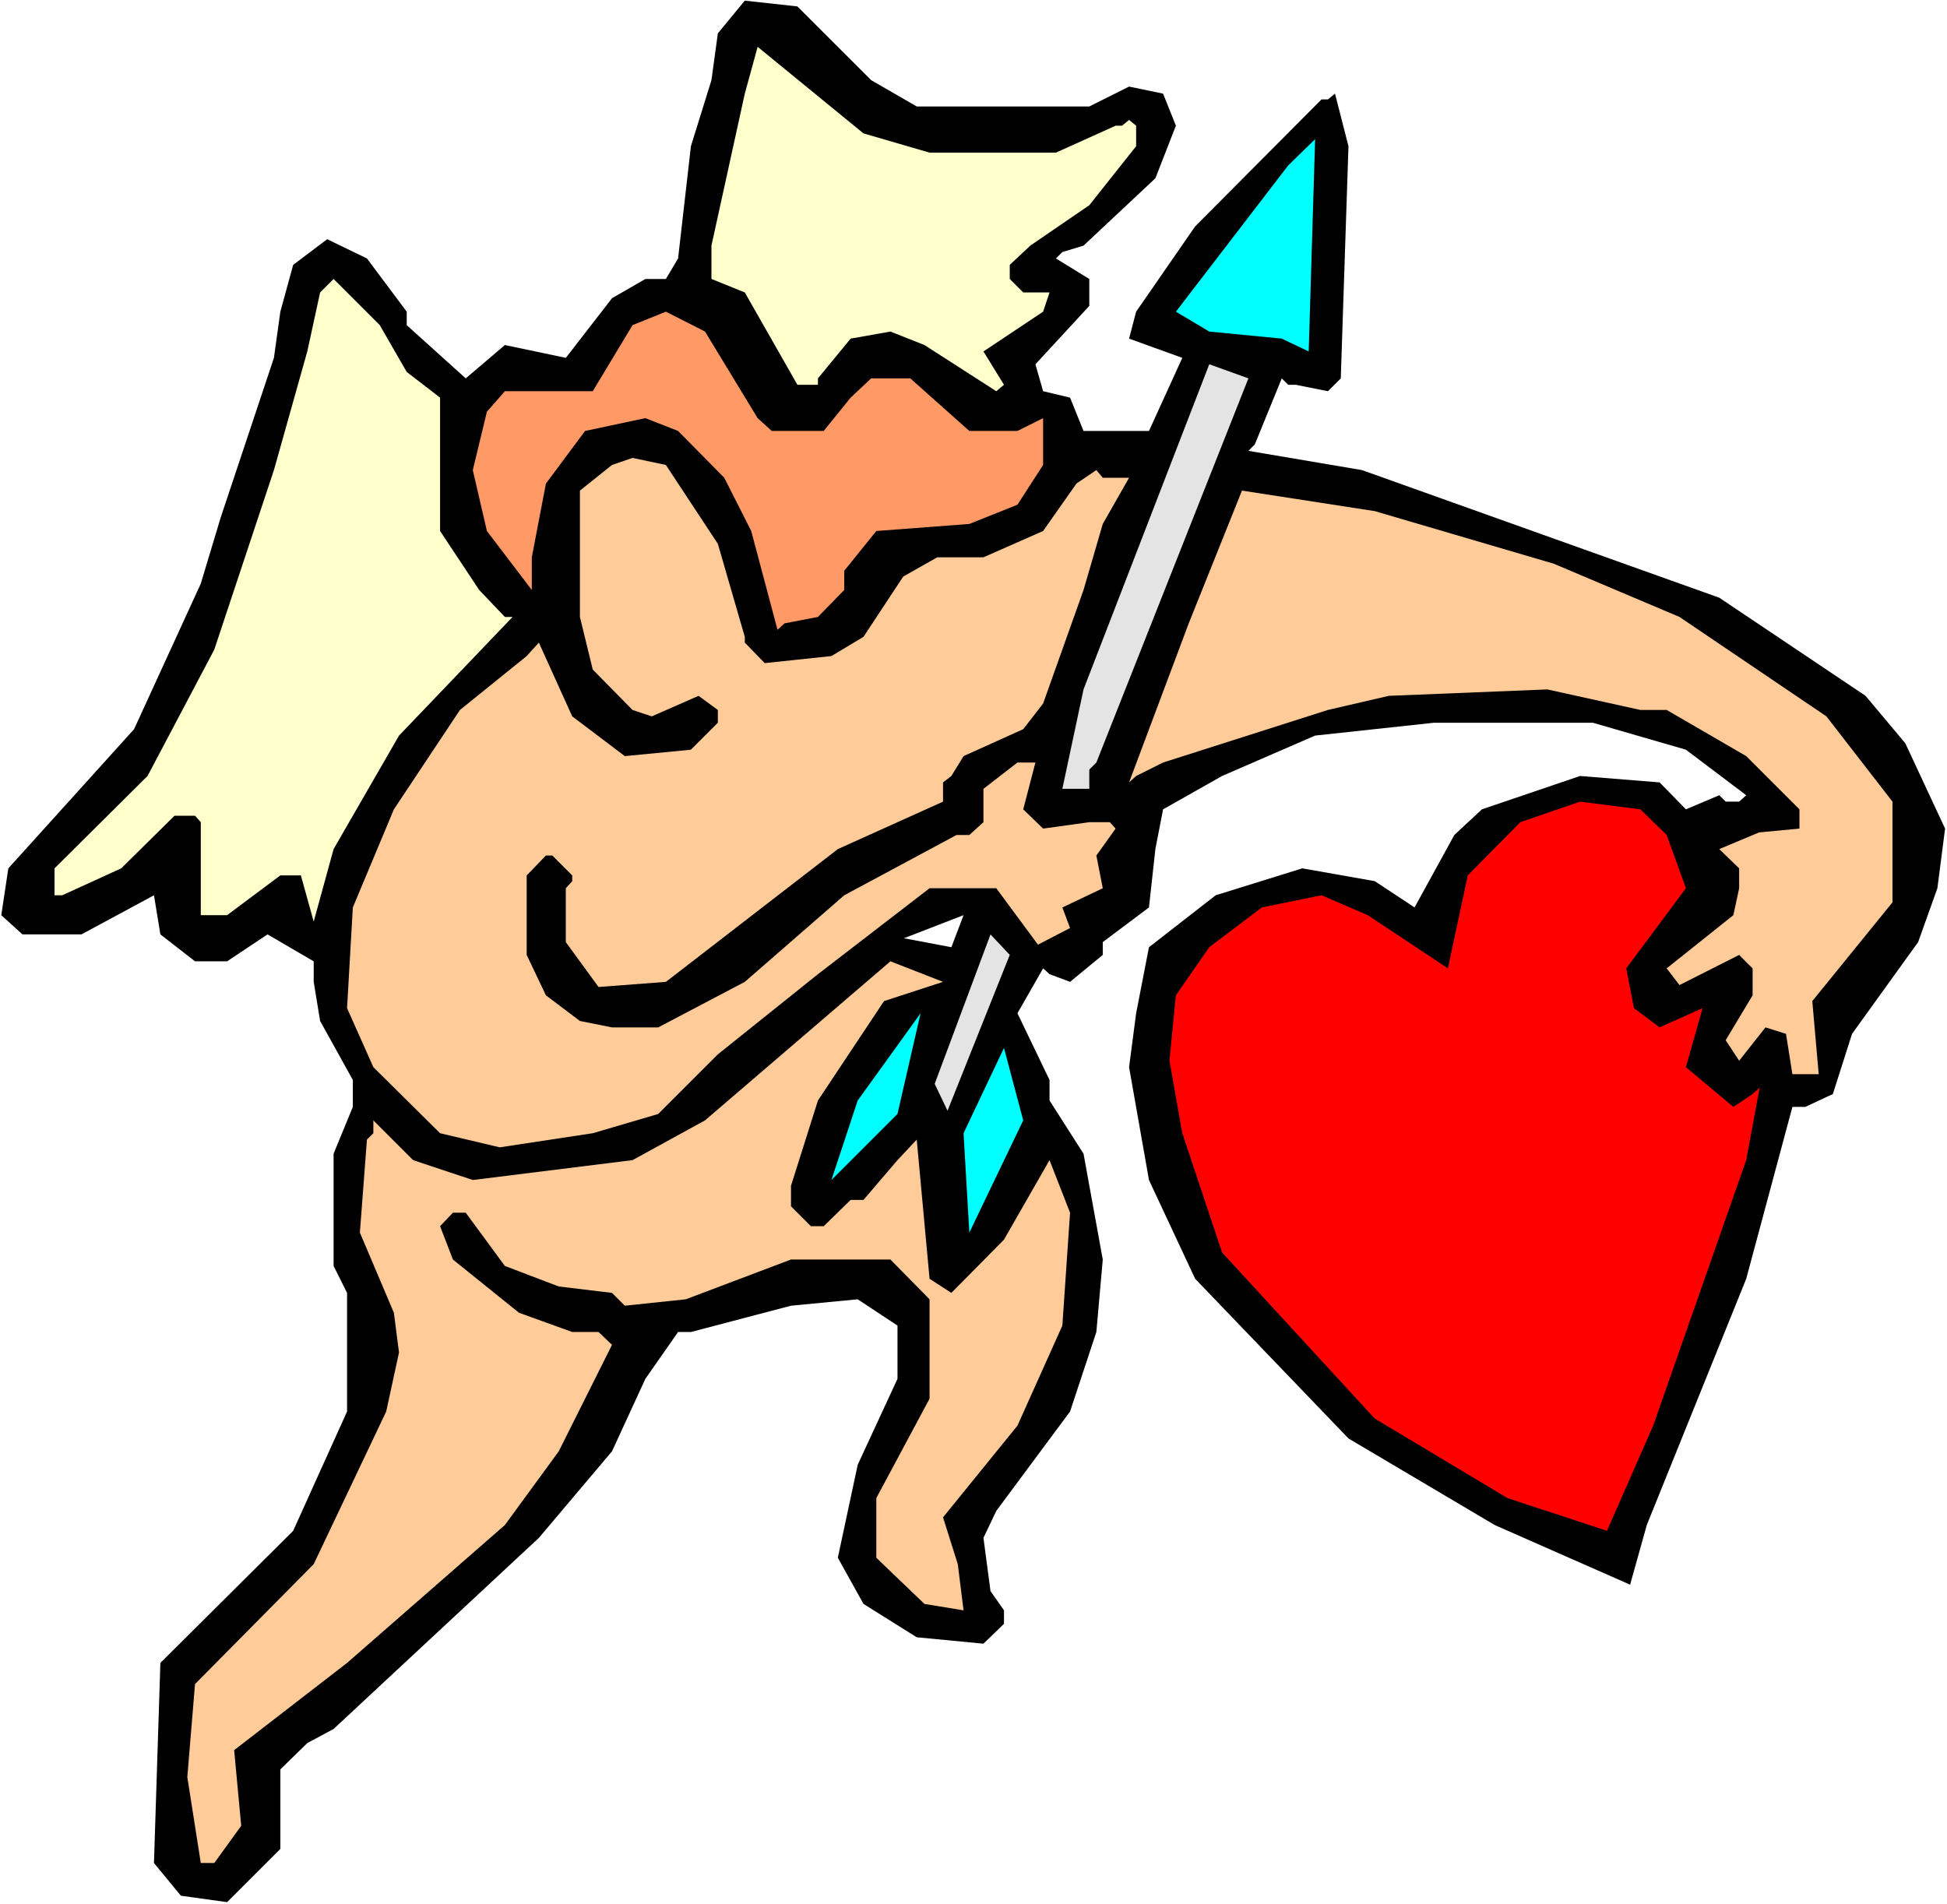
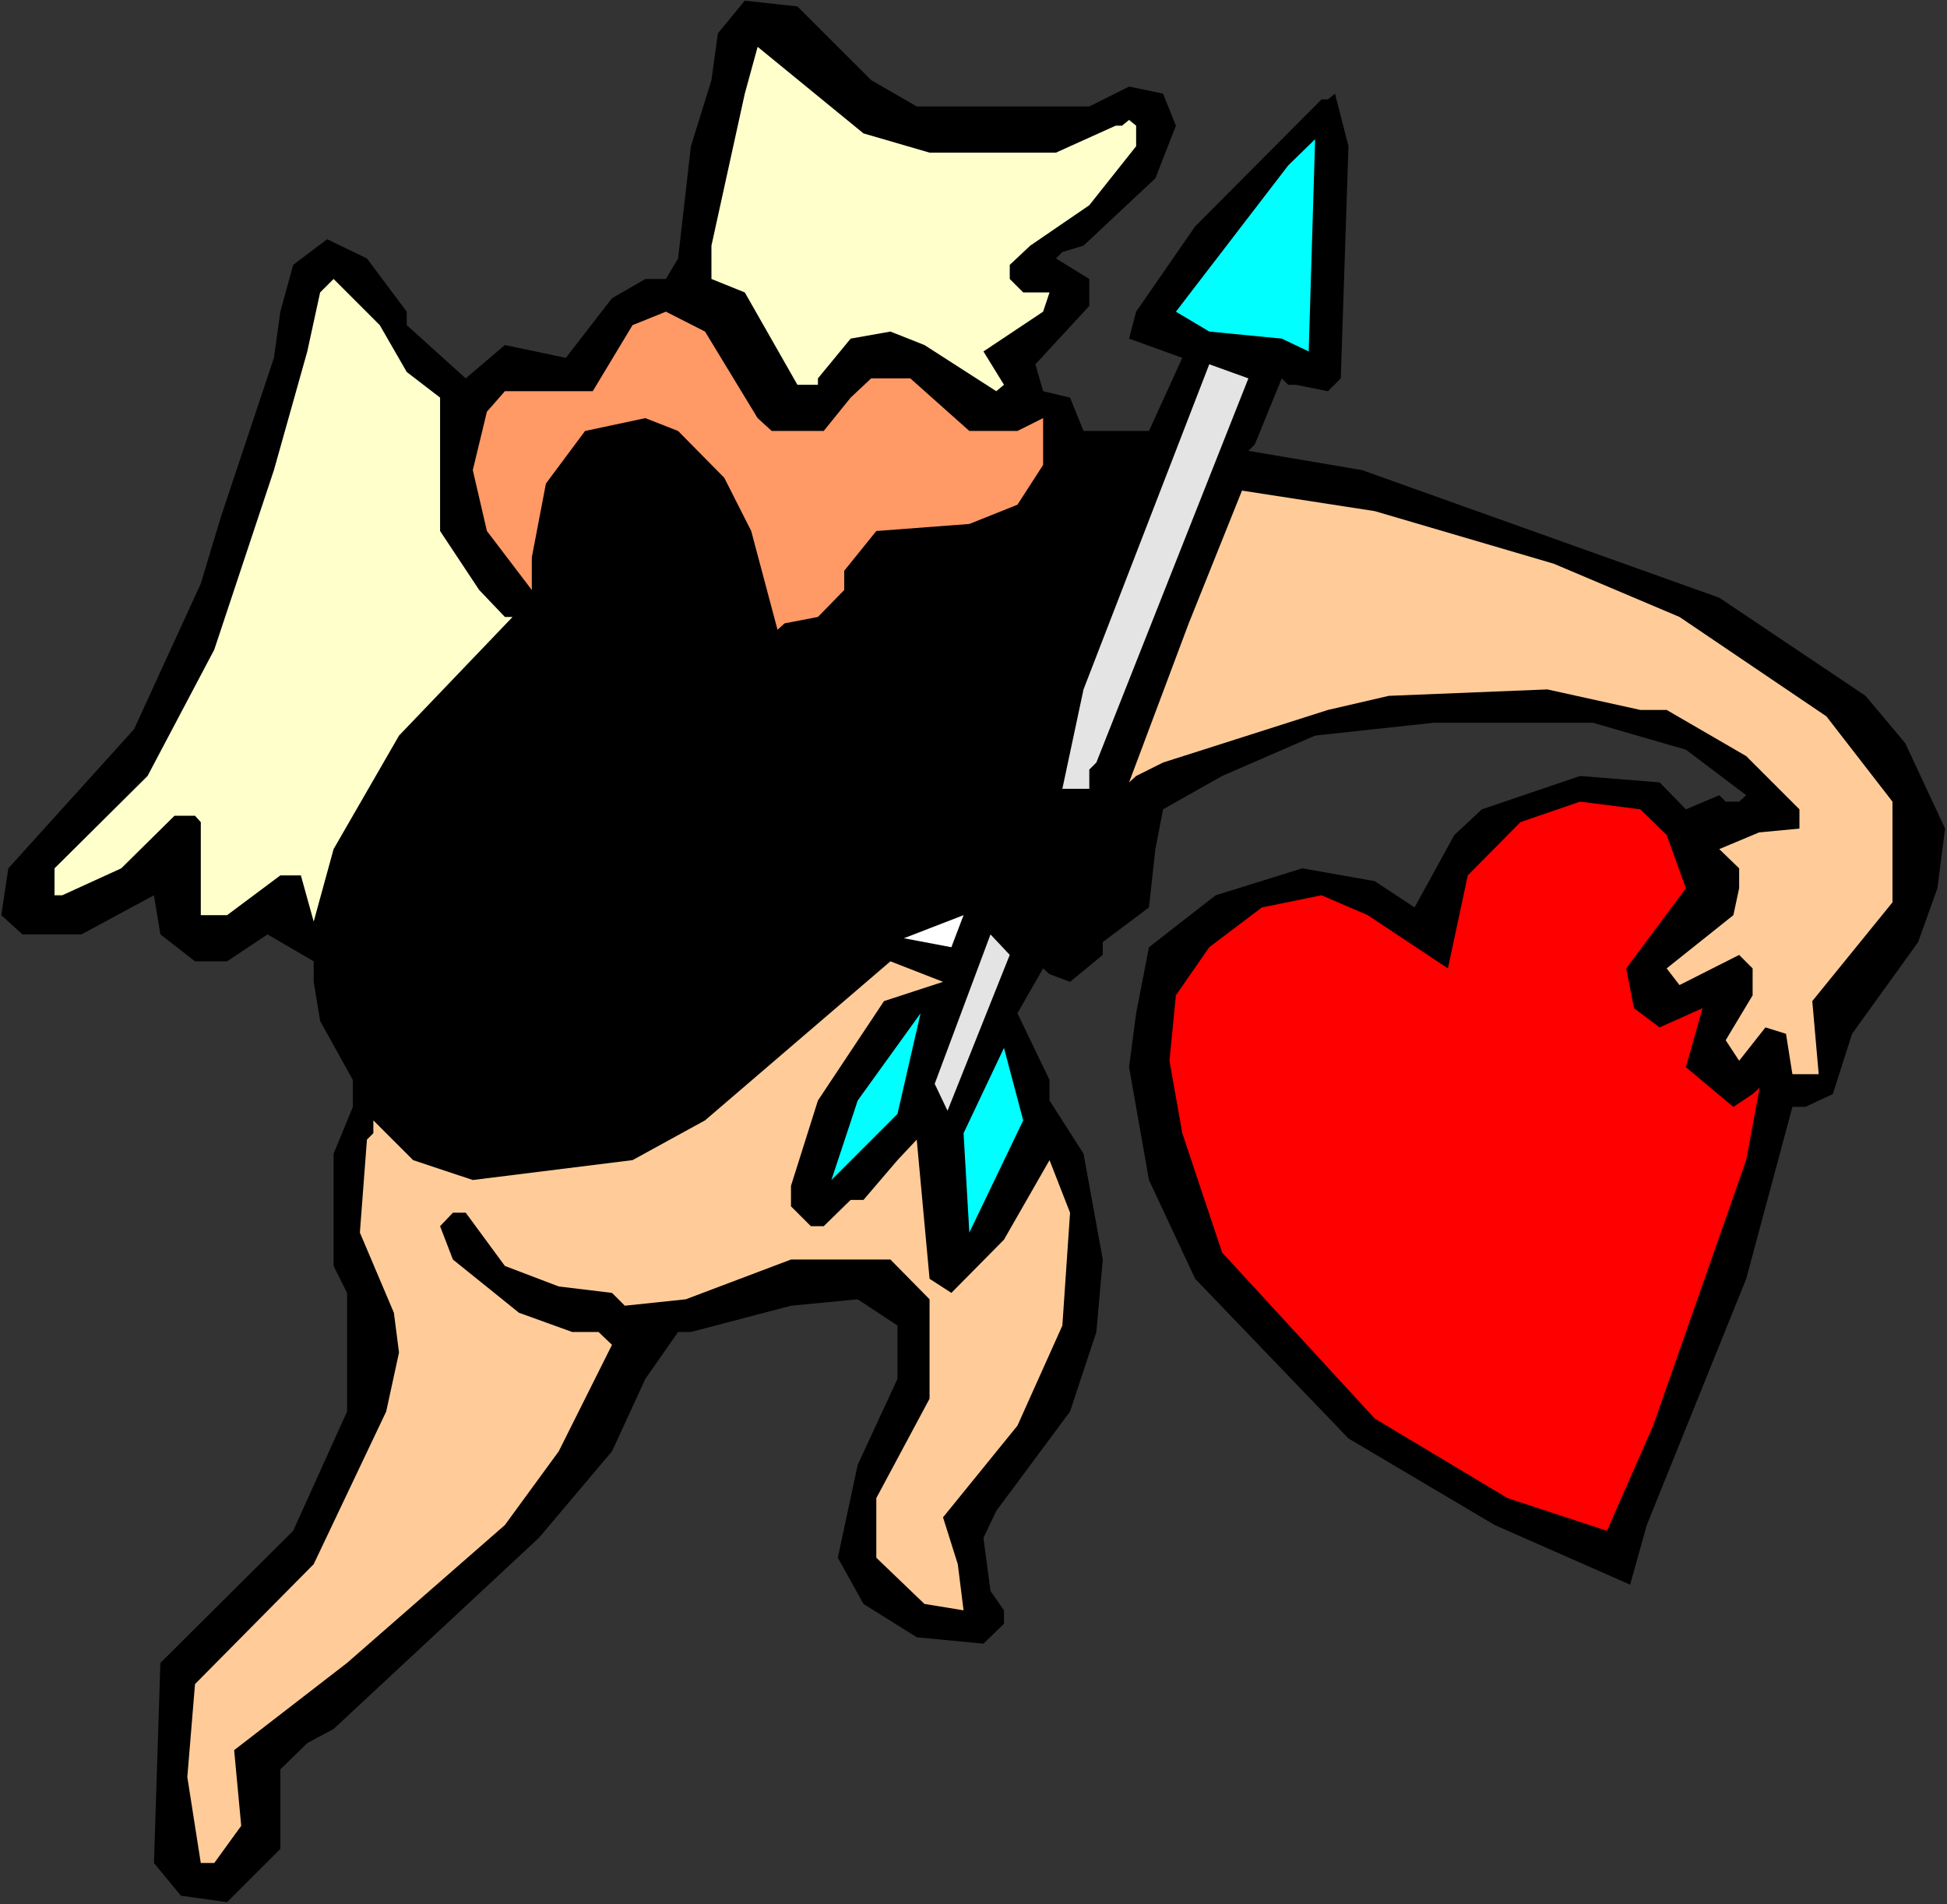
<svg xmlns="http://www.w3.org/2000/svg" xmlns:ns1="http://sodipodi.sourceforge.net/DTD/sodipodi-0.dtd" xmlns:ns2="http://www.inkscape.org/namespaces/inkscape" version="1.0" width="129.766mm" height="126.915mm" id="svg15" ns1:docname="Cupid 38.wmf">
  <rect width="100%" height="100%" fill="#333333" stroke="none" />
  <ns1:namedview id="namedview15" pagecolor="#ffffff" bordercolor="#000000" borderopacity="0.25" ns2:showpageshadow="2" ns2:pageopacity="0.0" ns2:pagecheckerboard="0" ns2:deskcolor="#d1d1d1" ns2:document-units="mm" />
  <defs id="defs1">
    <pattern id="WMFhbasepattern" patternUnits="userSpaceOnUse" width="6" height="6" x="0" y="0" />
  </defs>
-   <path style="fill:#ffffff;fill-opacity:1;fill-rule:evenodd;stroke:none" d="M 0,479.68 H 490.455 V 0 H 0 Z" id="path1" />
  <path style="fill:#000000;fill-opacity:1;fill-rule:evenodd;stroke:none" d="m 219.453,20.195 11.474,6.624 h 43.47 l 10.019,-5.008 8.565,1.777 3.232,8.078 -5.171,13.248 -18.099,16.964 -5.333,1.616 -1.616,1.616 8.403,5.17 v 6.786 l -13.574,14.702 1.939,6.786 6.787,1.616 3.394,8.401 h 16.483 l 8.403,-18.418 -13.413,-4.847 1.778,-6.786 14.867,-21.488 31.835,-31.989 h 1.616 l 1.778,-1.454 3.394,13.248 -1.939,58.486 -3.232,3.231 -8.08,-1.616 h -1.939 l -1.616,-1.616 -6.787,16.641 -1.616,1.616 28.603,4.847 90.011,32.151 36.845,24.719 10.019,11.956 10.019,21.488 -1.939,15.025 -4.848,13.571 -16.645,23.103 -4.848,15.187 -6.949,3.231 h -3.232 l -11.635,43.299 -25.048,62.04 -4.202,15.025 -34.098,-15.025 -36.845,-21.811 -38.622,-40.229 -11.635,-24.881 -5.01,-28.435 1.778,-13.571 3.232,-16.641 16.806,-13.087 21.816,-6.786 18.261,3.231 8.08,5.332 1.939,1.293 10.019,-18.257 6.949,-6.463 24.725,-8.401 20.038,1.616 6.626,6.786 8.403,-3.554 1.616,1.616 h 3.394 l 1.778,-1.616 -15.19,-11.471 -23.432,-6.786 h -40.077 l -29.896,3.231 -23.432,10.178 -14.867,8.401 -1.939,10.017 -1.616,14.702 -11.635,8.724 v 3.231 l -8.242,6.786 -5.171,-1.939 -1.616,-1.454 -6.464,11.309 8.08,16.803 v 5.17 l 8.565,13.41 4.848,26.658 -1.616,18.257 -6.626,20.034 -18.584,25.042 -3.232,6.786 1.778,13.41 3.394,4.847 v 3.393 l -5.171,5.008 -16.806,-1.616 -13.413,-8.401 -6.464,-11.633 5.01,-23.427 10.019,-21.649 v -13.41 l -10.019,-6.624 -16.806,1.616 -25.21,6.624 h -3.232 l -8.242,11.794 -8.403,18.257 -18.422,21.811 -51.712,48.146 -6.626,3.554 -6.787,6.624 v 20.034 L 57.206,479.195 45.571,477.58 38.784,469.34 40.4,418.932 73.851,385.65 87.426,355.6 v -29.889 l -3.394,-6.786 v -28.273 L 88.88,278.857 v -6.786 l -8.242,-14.864 -1.616,-9.855 v -5.17 l -11.635,-6.786 -10.181,6.786 h -8.08 l -8.726,-6.786 -1.616,-9.855 -18.261,9.855 H 5.656 L 0.323,230.55 2.101,218.756 33.774,183.697 50.581,147.022 55.59,130.381 69.003,90.152 70.619,78.52 l 3.232,-11.794 8.565,-6.463 10.019,4.847 10.019,13.41 v 3.393 l 14.867,13.41 9.858,-8.401 15.352,3.231 11.635,-15.025 8.403,-4.847 h 5.171 l 3.07,-5.17 3.232,-28.273 5.171,-16.641 1.616,-11.794 6.787,-8.24 13.251,1.454 z" id="path2" />
  <path style="fill:#ffffcc;fill-opacity:1;fill-rule:evenodd;stroke:none" d="m 234.158,38.452 h 31.835 l 15.029,-6.786 h 1.616 l 1.778,-1.454 1.778,1.454 v 5.17 l -11.797,14.864 -14.867,10.178 -5.171,4.847 v 3.554 l 3.394,3.393 h 6.626 l -1.616,4.847 -15.029,10.017 5.171,8.401 -1.939,1.616 -18.099,-11.633 -8.565,-3.393 -10.019,1.777 -8.242,10.017 v 1.616 h -5.171 L 187.617,73.673 179.214,70.28 v -8.401 l 8.403,-38.29 3.232,-11.794 26.664,21.811 z" id="path3" />
  <path style="fill:#00ffff;fill-opacity:1;fill-rule:evenodd;stroke:none" d="m 329.664,88.536 -6.787,-3.231 -18.261,-1.777 -8.403,-5.008 28.28,-36.836 6.787,-6.624 z" id="path4" />
  <path style="fill:#ffffcc;fill-opacity:1;fill-rule:evenodd;stroke:none" d="m 102.454,93.706 8.403,6.463 v 33.605 l 9.858,14.864 6.464,6.786 h 1.939 l -28.603,29.889 -16.483,28.597 -5.01,18.257 -3.232,-11.633 H 70.619 l -13.413,10.017 h -6.626 v -23.427 l -1.454,-1.616 H 43.955 l -13.413,13.248 -14.867,6.786 h -1.939 v -6.786 l 23.432,-23.265 16.806,-31.828 15.029,-45.238 8.403,-29.889 3.232,-14.864 3.394,-3.393 11.635,11.633 z" id="path5" />
  <path style="fill:#ff9966;fill-opacity:1;fill-rule:evenodd;stroke:none" d="m 190.849,105.339 3.555,3.231 h 13.09 l 6.787,-8.401 5.171,-4.847 h 9.858 l 14.867,13.248 h 12.12 l 6.464,-3.231 v 11.794 l -6.464,10.017 -12.12,4.847 -23.432,1.777 -8.08,10.017 v 4.847 l -6.626,6.786 -8.403,1.616 -1.778,1.616 -6.626,-24.881 -6.787,-13.41 -11.635,-11.794 -8.242,-3.231 -15.19,3.231 -9.858,13.248 -3.555,18.58 v 8.24 l -11.312,-14.864 -3.555,-15.348 3.555,-14.702 4.525,-5.17 h 22.139 l 10.019,-16.641 8.403,-3.393 9.858,5.008 z" id="path6" />
  <path style="fill:#e4e4e4;fill-opacity:1;fill-rule:evenodd;stroke:none" d="m 276.174,192.098 -1.778,1.777 v 4.847 h -6.787 l 5.333,-25.042 31.674,-81.912 9.858,3.554 z" id="path7" />
-   <path style="fill:#ffcc99;fill-opacity:1;fill-rule:evenodd;stroke:none" d="m 180.83,137.005 6.787,23.427 v 1.454 l 5.01,5.17 16.806,-1.777 8.08,-4.847 10.019,-15.187 8.565,-4.847 h 11.635 l 15.029,-6.624 8.403,-11.956 5.01,-3.393 1.616,1.939 h 6.626 l -6.626,11.633 -4.848,16.641 -10.181,28.597 -5.01,6.463 -15.029,6.786 -3.07,5.008 -2.101,1.616 v 4.847 l -26.502,11.956 -43.309,33.444 -16.968,1.293 -8.242,-11.309 v -13.571 l 1.616,-1.777 v -1.454 l -5.01,-5.008 h -1.616 l -4.848,5.008 v 20.034 l 4.848,10.178 8.565,6.463 8.08,1.616 h 11.635 l 21.816,-11.471 25.048,-21.811 28.28,-15.187 h 3.232 l 3.555,-3.231 v -8.401 l 8.565,-6.624 h 4.525 l -3.07,11.794 5.01,4.847 11.635,-1.616 h 5.171 l 1.454,1.616 -4.848,6.786 1.616,8.24 -10.181,4.847 1.939,5.17 -8.08,4.201 -10.504,-14.218 h -16.806 l -28.118,21.649 -25.21,20.195 -15.029,15.025 -16.483,4.847 -23.432,3.554 -15.029,-3.554 -16.806,-16.641 -6.626,-14.864 1.454,-25.365 10.342,-24.719 16.645,-25.042 16.806,-13.571 3.07,-3.393 8.403,18.58 13.251,10.017 16.645,-1.616 6.787,-6.786 v -3.231 l -4.848,-3.554 -11.797,5.17 -4.848,-1.616 -10.019,-10.178 -3.232,-13.248 v -31.828 l 8.08,-6.463 5.171,-1.777 8.403,1.777 z" id="path8" />
  <path style="fill:#ffcc99;fill-opacity:1;fill-rule:evenodd;stroke:none" d="m 391.395,142.014 31.674,13.41 37.006,25.042 16.645,21.488 v 25.365 l -20.2,24.881 1.616,18.418 h -6.626 l -1.616,-10.178 -5.171,-1.616 -6.626,8.401 -3.394,-5.17 6.787,-11.309 v -6.786 l -3.394,-3.393 -15.029,7.593 -3.232,-4.201 16.806,-13.41 1.454,-6.786 v -5.008 l -5.01,-4.847 10.019,-4.201 10.181,-0.969 v -4.847 L 439.875,190.483 419.836,178.85 h -6.626 l -23.432,-5.17 -39.915,1.616 -15.352,3.554 -41.531,13.248 -6.787,3.393 -1.778,1.616 15.029,-40.068 13.413,-33.444 33.451,5.17 z" id="path9" />
  <path style="fill:#ff0000;fill-opacity:1;fill-rule:evenodd;stroke:none" d="m 419.836,210.355 4.848,13.41 -15.029,20.195 1.939,10.017 6.464,4.847 10.827,-4.847 -4.202,14.864 11.958,10.017 4.848,-3.231 1.778,-1.616 -3.394,18.257 -23.432,66.887 -11.635,26.496 -25.048,-8.24 -33.451,-20.034 -38.461,-41.845 -10.019,-30.051 -3.232,-18.257 1.616,-16.479 8.403,-12.117 13.251,-10.017 15.029,-3.07 11.635,5.008 20.2,13.41 5.01,-23.427 13.251,-13.41 15.029,-5.17 15.19,1.939 z" id="path10" />
  <path style="fill:#ffffff;fill-opacity:1;fill-rule:evenodd;stroke:none" d="m 227.694,236.366 15.029,-5.816 -3.07,8.078 z" id="path11" />
  <path style="fill:#e4e4e4;fill-opacity:1;fill-rule:evenodd;stroke:none" d="m 238.683,279.827 -3.232,-6.786 14.059,-37.644 4.848,5.17 z" id="path12" />
  <path style="fill:#ffcc99;fill-opacity:1;fill-rule:evenodd;stroke:none" d="m 222.685,252.2 -16.645,25.042 -6.787,21.488 v 5.17 l 5.01,5.008 h 3.232 l 6.787,-6.624 h 3.232 l 8.565,-10.017 4.848,-5.17 3.232,35.059 5.494,3.554 13.251,-13.41 11.474,-20.034 5.171,13.248 -1.939,28.435 -11.312,25.204 -18.746,23.103 3.717,11.794 1.454,11.633 -9.858,-1.616 -12.12,-11.633 v -15.025 l 13.413,-25.042 v -25.042 l -9.858,-10.017 h -25.048 l -26.502,10.017 -15.352,1.616 -3.232,-3.231 -13.413,-1.616 -13.574,-5.17 -9.858,-13.41 h -3.232 l -3.232,3.393 3.232,8.401 16.645,13.41 13.413,4.847 h 6.626 l 3.394,3.231 -13.413,26.819 -13.574,18.58 -39.754,34.736 -28.442,21.973 1.778,19.064 -6.787,9.371 h -3.394 l -3.394,-21.649 1.939,-23.427 29.896,-30.212 18.261,-38.452 3.232,-14.864 -1.293,-10.017 -8.565,-20.195 1.778,-23.427 1.616,-1.616 v -3.231 l 10.019,10.017 15.029,5.008 40.238,-5.008 18.261,-10.017 46.702,-40.068 13.251,5.17 z" id="path13" />
  <path style="fill:#00ffff;fill-opacity:1;fill-rule:evenodd;stroke:none" d="m 209.433,297.276 6.626,-20.034 15.837,-21.973 -5.818,25.365 z" id="path14" />
  <path style="fill:#00ffff;fill-opacity:1;fill-rule:evenodd;stroke:none" d="m 244.177,310.524 -1.454,-25.042 10.181,-21.488 4.848,18.257 z" id="path15" />
</svg>